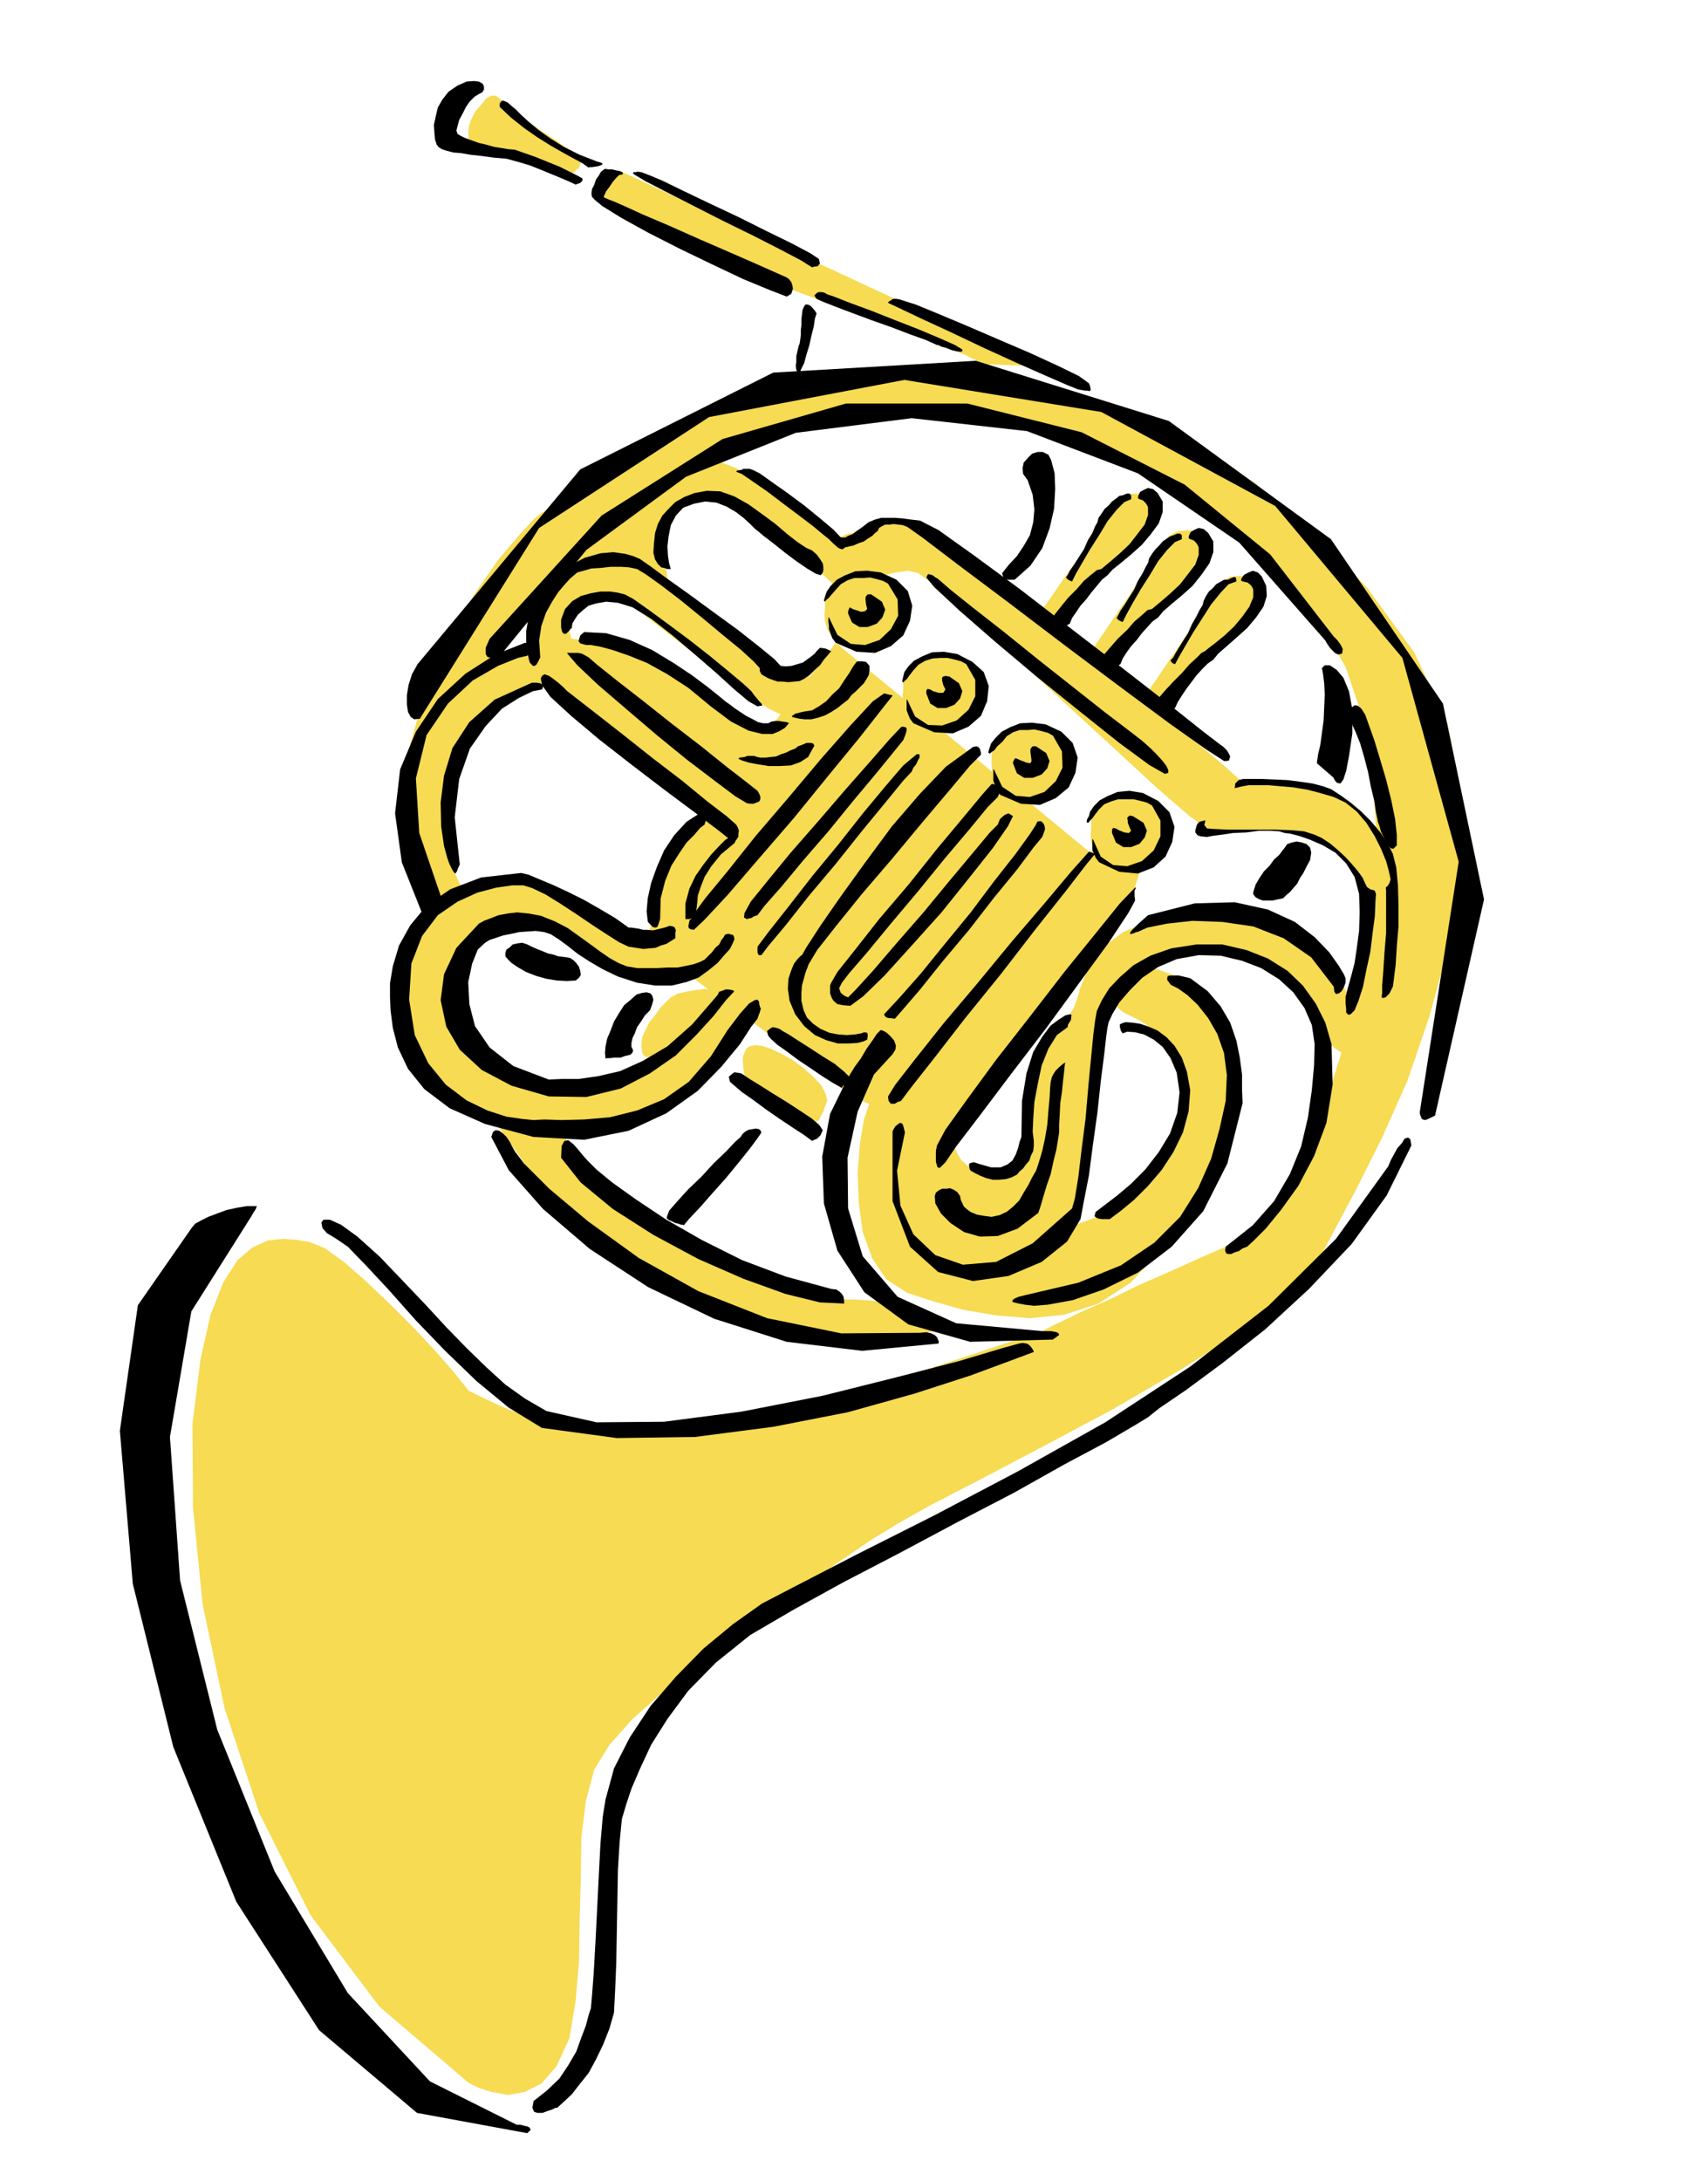
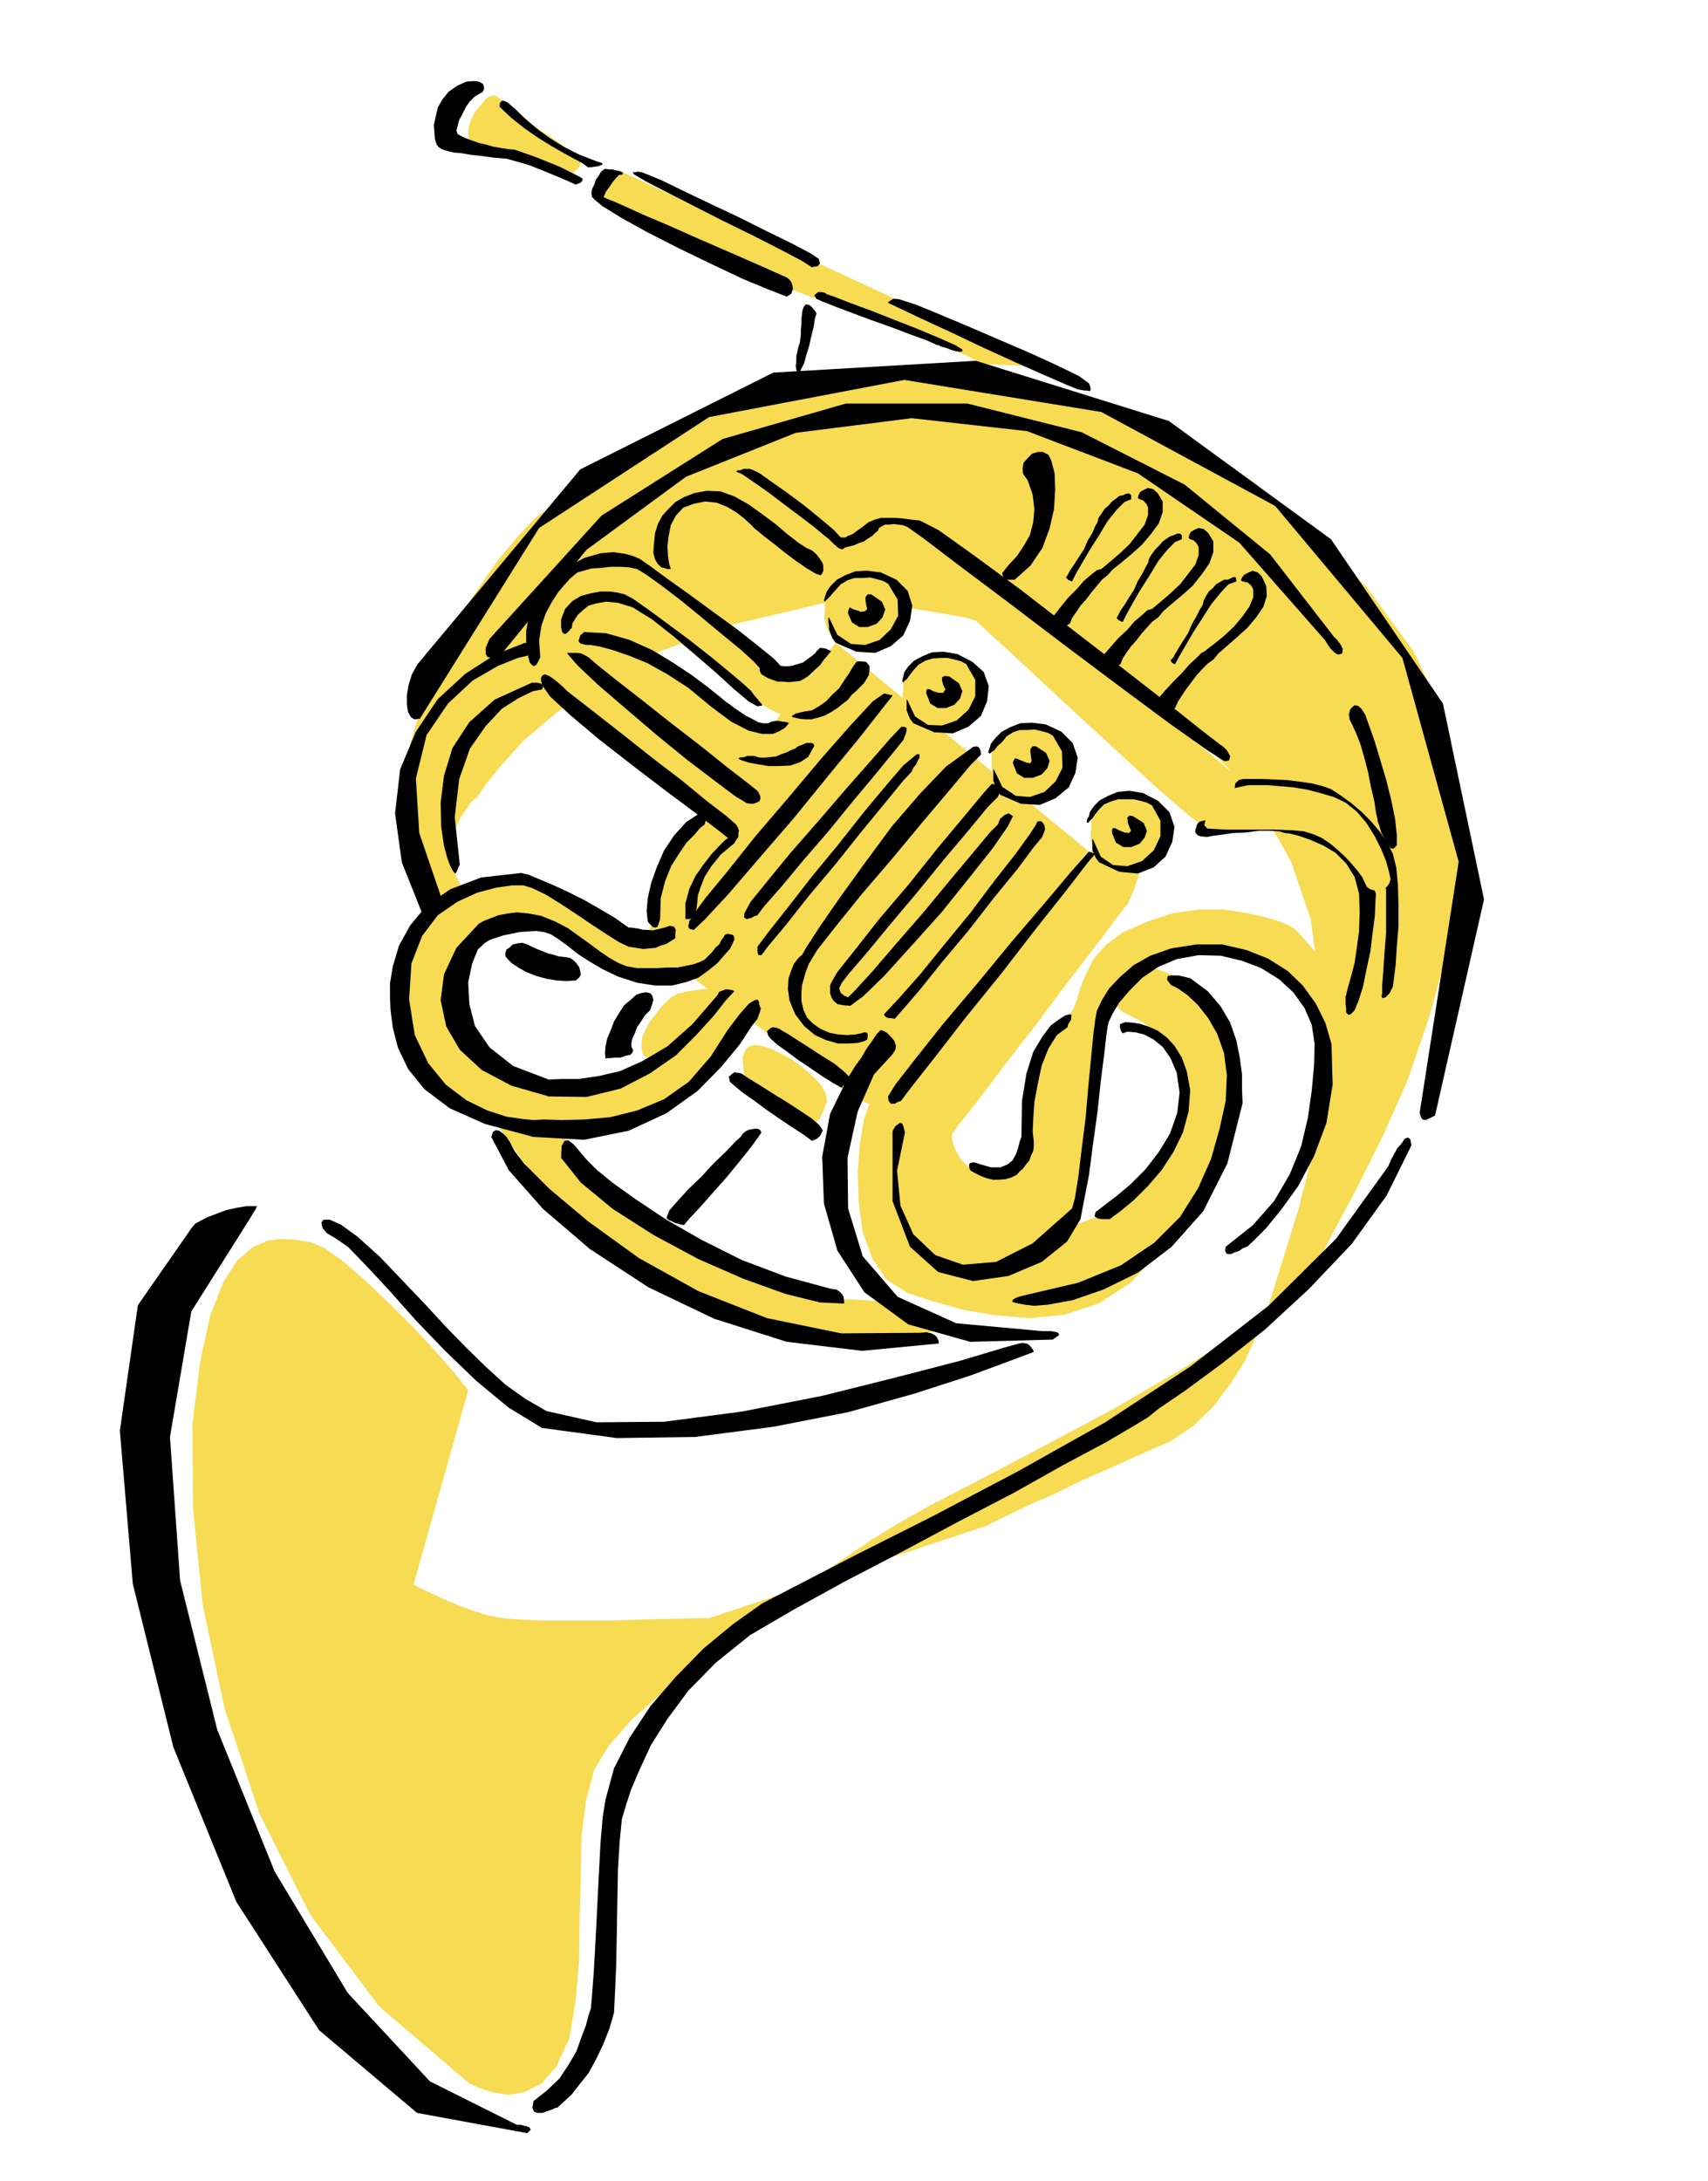
<svg xmlns="http://www.w3.org/2000/svg" fill-rule="evenodd" height="626.218" preserveAspectRatio="none" stroke-linecap="round" viewBox="0 0 3035 3875" width="490.455">
  <style>.brush1{fill:#f6db53}.pen1{stroke:none}.brush2{fill:#000}</style>
  <path class="pen1 brush1" d="m1008 313 5-3 6-3 5-5 5-4 2-6 2-5v-5l-2-2-11-8-16-11-21-15-22-14-22-16-19-12-13-9-4-2-2-2-3-5-5-6-5-5-7-5h-8l-9 5-9 11-11 13-7 14-4 12-1 12 1 10 4 8 7 6 11 4 13 2 17 5 19 6 20 6 17 4 15 5 10 3 5 2 37 15zm739 334-31-16-55-22-74-28-81-29-82-31-72-27-54-22-27-12-20-11-28-14-36-18-36-17-36-18-30-14-21-10-7-3 41-53 750 349-101-4zm-367 544-259-195-116 22-45 53-4 112 67-18-2-3-1-7-3-10-2-11-3-13v-19l4-5 3-6 7-6 8-8 12-6 11-7 14-4 15-2 16 2 229 176 2 2 8 5 11 7 14 9 14 7 15 6 14 2 12-1 6-7 6-9 4-12 3-11v-12l1-11-3-8-2-5-8-2-8-1-9-2h-9l-9-1-7-1h-6z" />
  <path class="pen1 brush1" d="m1458 1011-7-6-18-14-26-20-29-22-32-23-29-20-24-14-15-5-12-1-12-1h-12l-12 1-12 2-10 5-9 7-7 13-7 15-3 19-2 20 1 20 1 17 3 15 1 10 2 4-3-3-8-5-11-8-14-7-16-9-16-5-16-3-13 3-16 3-15 4-15 4-14 4-13 2-9 3-6 1-2 1 1-3 4-7 6-10 9-11 7-13 9-10 7-9 6-4 10-9 22-15 28-22 34-23 33-24 34-19 29-14 23-5 20 2 23 9 25 11 25 15 21 13 19 13 12 8 5 4 98 78-53 38zm-86 285-8-2-8-2-10-3-9-2-11-4-9-3-8-4-4-3-14-12-27-21-39-28-47-28-55-26-57-18-60-6-58 12-2 2-2 6-3 8-1 12-1 11 3 12 7 11 14 9 25 15 44 31 52 41 59 45 56 44 48 38 33 26 13 11 79-172zm-127 431-12 3-15 3-18 3-20 3h-41l-18-5-15-7-17-11-18-12-21-15-20-14-21-14-19-10-16-8-11-2h-14l-17 1-20 1-19 2-20 3-16 7-14 9-7 14-7 18-7 26-6 30-2 33 2 32 9 30 17 25 28 20 33 12 34 12 33 8 33 6 31 1 31-1 30-6 30-9 26-17 29-21 27-25 27-25 22-24 18-20 11-14 5-4 52 37-5 6-13 16-19 24-21 28-24 28-23 26-21 19-16 11-14 6-12 9-16 9-22 9-33 6-47 5h-65l-84-3-5-2-13-4-18-6-20-6-22-8-19-8-16-9-7-6-12-16-19-29-22-40-17-48-9-55 7-56 27-56 53-52 123-38 192 98 67 7 68 60zm750 71 6 3 10 5 12 6 13 8 11 8 12 9 10 9 8 9 6 15 9 28 6 37v43l-10 45-22 47-39 44-59 41-70 26-67 9-61-9-51-22-40-36-22-45-4-53 19-58 36-64 47-67 52-69 53-65 48-59 41-46 27-32 11-10-41-49-17 16-42 46-61 65-70 78-72 79-64 74-50 59-25 37-10 30-7 42-4 51 2 54 7 52 17 47 25 37 37 24 46 15 53 15 58 10 61 5 61-6 61-20 57-37 53-57 42-63 31-49 22-37 14-27 6-20 4-11v-6l1-1-4-187-4-6-10-12-16-18-19-19-24-19-24-16-25-9-24 1-22 6-16 10-10 11-3 12-1 10 3 11 4 8 8 7z" />
  <path class="pen1 brush1" d="m1492 955-49 48 57 53 3-3 11-6 16-8 20-8 20-9 22-5 21-3 18 4 32 23 61 53 79 72 89 83 87 80 78 72 58 50 30 21 12-3 15-7 14-10 13-12 9-14 6-13v-13l-6-10-31-28-64-54-89-72-100-80-101-81-89-68-66-49-30-18-11-3-11-3-11-3-11-3-12-3-10-1h-9l-7 4-10 5-11 5-11 4-9 5-10 2-7 3-5 2-1 1zm563 472 2 4 5 7 4 8 5 10 2 9 3 9-1 8-2 9-4 7-4 9-6 9-6 10-9 8-9 8-11 5-11 4-12-1-10-2-10-3-9-3-9-5-7-6-6-7-4-7-4-10-3-11-1-13 1-12v-12l3-11 3-8 5-5 5-5 9-4 9-4 12-3 11-3 12-1 12-1 12 2 8 2 6 2 3 2 4 2 1 2 1 1z" />
  <path class="pen1 brush1" d="m1878 1300 3 4 4 7 5 8 5 9 3 9 3 10v16l-5 7-5 10-7 9-6 11-9 8-8 8-10 5-10 2-13-1-11-1-12-3-9-2-9-4-7-5-6-7-4-7-4-10-3-11-1-13v-24l3-11 3-8 5-5 5-6 9-5 9-4 12-3 12-3 12-1h12l12 3 8 1 6 1 3 1 3 2 2 2v1zm-157-124 2 4 5 7 4 8 5 10 2 9 3 9v8l-2 9-4 7-5 9-6 10-6 10-9 8-9 8-10 5-11 3-12-1h-11l-10-3-9-2-9-5-7-5-6-7-4-7-4-11-3-11-1-12 1-12v-13l3-10 3-9 5-5 5-5 9-4 9-3 12-3 11-3 12-2h12l12 1 8 2 6 2 4 1 3 2h2v1zm-143-143 4 5 6 7 5 8 5 9 2 9 3 9v8l-2 9-4 7-5 10-6 9-6 11-8 8-9 8-11 5-11 2-12-1-10-2-10-3-9-3-9-5-7-6-7-7-4-7-4-9-3-10-1-12 1-12v-12l3-11 3-10 5-6 5-5 9-4 9-4 12-2 12-3h24l12 3 7 1 6 1 3 1 2 2v2zm300 72 13-15 18-17 20-20 22-19 20-20 18-16 14-12 10-5 5-6 8-10 8-13 9-14 6-16 3-14v-13l-5-8-10-6-9-3-10-1-9 1-9 1-7 4-7 5-3 7-9 12-16 24-22 31-24 36-24 33-20 30-15 20-5 9 30 15zm94 67 13-15 18-17 20-21 21-20 20-20 17-16 14-13 8-5 6-6 8-9 9-13 9-14 6-15 5-13-1-12-4-8-11-7-9-4-11-2-9 1-9 1-8 4-6 4-5 6-9 13-15 25-22 31-23 35-23 33-20 30-14 20-5 8 30 19zm94 79 13-14 18-17 20-20 21-20 20-19 17-16 14-12 8-6 6-6 8-10 9-13 9-13 6-16 5-13-1-12-4-7-11-7-10-4-10-3-9 1-10 1-7 4-7 5-4 7-9 12-15 24-22 31-23 36-23 33-20 30-14 20-5 9 30 15z" />
  <path class="pen1 brush1" d="m1485 1142-289 375-49 158 364 270 2 2 9 5 12 5 15 6 15 2 16-2 14-9 11-17 19-35 41-55 53-70 60-73 58-73 50-60 35-43 14-15-450-371zm521 461-19 24-38 51-51 66-56 75-56 72-48 64-35 44-12 17v2l1 8 3 10 6 13 7 12 12 11 15 7 20 4 17-3 14-3 11-6 10-8 6-11 5-12 4-16 4-19 2-24 2-25 1-27 5-26 6-27 13-26 18-25 28-23 7-11 6-16 6-21 10-24 13-26 22-25 31-23 44-19 46-15 46-6h43l39 6 32 7 27 8 19 8 10 7 7 7 15 17 19 22 23 27 21 28 19 31 12 30 4 29-5 20-8 11-11 1-11-3-13-8-10-8-7-7-2-2-3-5-7-13-11-19-12-22-17-23-17-21-19-18-19-10-22-8-23-8-25-6-26-3-28-2-27 4-29 10-27 17-26 18-20 18-15 17-11 17-8 13-4 12-2 7v3l-49 341-97 75-6 1-13 5-20 5-22 6-25 3-24 1-21-4-15-10-15-13-14-13-15-17-11-19-11-28-7-35-3-46 1-57 382-477 2-1 5-1 8-1h18l9 1 7 2 4 4-1 5-2 8-3 8-3 11-4 8-3 8-3 5v3z" />
  <path class="pen1 brush1" d="m1200 1768-8 4-9 9-10 10-9 13-10 12-7 14-6 13-1 12v7l1 7 2 5 5 4h6l10-2 13-6 19-8 18-13 15-12 12-14 12-13 8-13 7-11 4-11 3-7-3-7-8-3-13-1-13 2-15 2-12 3-9 2-2 2zm240 229-11-4-15-7-18-10-19-11-20-14-16-13-12-15-6-12-2-13-1-11v-9l3-8 3-7 6-4 8-2 13 1 16 5 19 9 20 11 20 15 17 15 14 15 8 15 3 13-4 10-3 9-4 7-3 7-8 7-8 1zm240 364-39 8-73 6-99-5-117-20-126-42-126-68-117-101-98-138 112 7 1 3 6 10 9 15 13 19 14 19 17 19 17 17 21 15 26 15 38 25 47 28 55 32 56 29 58 26 55 18 51 10 40 1 31 2 22 2 15 2 9 1 5 2 1 1 1 1 75 41z" />
-   <path class="pen1 brush1" d="m832 2470-23-29-32-37-40-43-42-42-44-42-40-35-35-25-25-10-23-4-25-2-27 3-27 12-27 23-25 39-23 58-18 81-14 113 1 149 17 171 39 185 62 187 91 181 122 162 158 135 5 3 15 7 22 7 29 5 29-5 30-15 27-31 23-50 11-67 6-71 1-74 2-73 1-71 8-65 15-56 27-44 41-46 59-52 71-57 79-58 77-57 75-51 63-43 49-30 57-32 91-47 112-59 122-65 120-70 108-68 84-65 49-55 31-59 40-75 45-90 45-101 39-114 33-122 20-130 5-134-26-135-59-126-84-115-97-101-104-86-99-67-87-48-62-24-54-16-61-17-71-16-82-10-99-1-117 13-137 31-159 54-240 157-11 9-26 28-38 45-43 62-45 75-39 89-29 101-13 113 37 195 72-45-2-3-3-6-5-10-5-11-6-14-5-12-4-13v-10l-1-18-1-27 1-35 7-40 13-43 23-43 33-41 48-34 45-8-26-52-45-4v-4l4-7 5-12 7-14 7-16 10-14 9-14 11-9 13-19 26-33 41-46 60-51 80-56 105-54 131-48 162-38 86 3 82 9 75 13 67 17 56 16 45 16 31 12 16 8 19 10 43 26 58 40 67 54 67 65 64 79 52 91 35 103 14 103 6 96-2 86-7 75-10 61-10 46-8 29-2 11-56 180-3 7-8 22-14 32-18 39-25 39-30 40-35 34-40 27-48 21-53 24-55 24-51 25-48 21-37 18-25 12-9 5-495 165h-15l-38 1-55 1-64 2h-125l-46-2-24-2-26-5-26-8-27-10-24-10-23-11-17-8-12-6-3-2z" />
+   <path class="pen1 brush1" d="m832 2470-23-29-32-37-40-43-42-42-44-42-40-35-35-25-25-10-23-4-25-2-27 3-27 12-27 23-25 39-23 58-18 81-14 113 1 149 17 171 39 185 62 187 91 181 122 162 158 135 5 3 15 7 22 7 29 5 29-5 30-15 27-31 23-50 11-67 6-71 1-74 2-73 1-71 8-65 15-56 27-44 41-46 59-52 71-57 79-58 77-57 75-51 63-43 49-30 57-32 91-47 112-59 122-65 120-70 108-68 84-65 49-55 31-59 40-75 45-90 45-101 39-114 33-122 20-130 5-134-26-135-59-126-84-115-97-101-104-86-99-67-87-48-62-24-54-16-61-17-71-16-82-10-99-1-117 13-137 31-159 54-240 157-11 9-26 28-38 45-43 62-45 75-39 89-29 101-13 113 37 195 72-45-2-3-3-6-5-10-5-11-6-14-5-12-4-13v-10v-4l4-7 5-12 7-14 7-16 10-14 9-14 11-9 13-19 26-33 41-46 60-51 80-56 105-54 131-48 162-38 86 3 82 9 75 13 67 17 56 16 45 16 31 12 16 8 19 10 43 26 58 40 67 54 67 65 64 79 52 91 35 103 14 103 6 96-2 86-7 75-10 61-10 46-8 29-2 11-56 180-3 7-8 22-14 32-18 39-25 39-30 40-35 34-40 27-48 21-53 24-55 24-51 25-48 21-37 18-25 12-9 5-495 165h-15l-38 1-55 1-64 2h-125l-46-2-24-2-26-5-26-8-27-10-24-10-23-11-17-8-12-6-3-2z" />
  <path class="pen1 brush2" d="M457 2143h-19l-18 3-18 4-16 6-16 6-12 6-11 6-6 7-96 138-32 223 23 272 72 290 112 275 147 228 174 147 196 36 6-6-2-4-4-2-5-1-7-2h-7l-154-77-146-157-130-216-102-252-66-265-18-255 38-223 106-168 4-7 4-6 2-5 1-1zm1380 259-40 15-73 27-99 32-118 33-133 26-139 18-139 2-133-18-59-36-57-47-56-54-52-54-48-54-41-44-32-33-22-15-15-9-8-9-2-10 4-5h11l20 9 29 21 40 36 42 44 40 42 36 39 37 38 34 33 34 31 35 25 38 22 89 20 120-1 138-18 143-28 132-33 112-29 77-23 29-8 6-1 7 1 4 2 4 4 4 6 1 3zM990 3745l11-10 15-14 14-18 16-20 13-24 13-27 11-28 8-28 2-39 2-48 1-54 1-57 1-56 3-49 4-41 8-27 9-27 15-35 20-43 29-46 37-50 49-50 61-49 77-45 89-49 100-52 103-55 100-52 89-50 75-40 51-30 23-14 20-16 47-32 65-48 76-60 78-72 76-80 62-86 44-89-2-11-4-3-6 2-5 8-8 9-6 11-6 11-4 10-93 129-120 119-139 108-151 99-155 87-150 79-137 69-116 60-52 27-52 37-52 43-49 50-45 52-37 56-28 55-15 55-5 31-4 47-3 57-3 61-3 59-3 53-3 40-2 23-4 12-5 19-8 21-9 25-14 24-16 24-22 21-24 19-2 12 3 7 6 2h9l8-3 9-3 6-3h3zm1533-1770 69-444-100-362-226-270-309-167-350-57-347 66-302 197-212 339-10 1-6-4-5-9-2-13v-17l3-18 6-19 10-18 289-346 343-172 360-21 343 107 288 210 199 292 73 348-87 384-10 5-7 3-5-1-2-2-3-8v-4zM1665 613l-20-9-28-10-34-13-34-12-35-13-29-11-23-9-11-5-4-6 4-4 3-2h6l5 1 5 3 12 4 28 11 38 14 43 17 41 16 38 16 27 12 13 8v3l-3 1-8-1-8-2-10-4-8-2-6-3h-2z" />
  <path class="pen1 brush2" d="m1451 557-3 9-2 14-4 16-4 18-5 16-4 15-5 10-3 7-4-1-2-4-1-7 1-7v-10l2-9 2-9 2-5 1-7 1-8v-9l1-8v-10l1-9 1-8 2-5 3-5h3l4 1 4 3 6 7 3 5zm-53-30-31-12-46-19-55-26-58-28-57-29-47-26-34-21-13-11-1-6 1-2 3-1 5 2 5 1 6 3 7 3 8 3 16 7 35 16 47 20 54 24 53 23 48 21 36 16 18 8 4 3 4 5 2 6 1 6-3 9-8 5zm45-52-19-12-36-19-49-25-55-27-55-28-47-24-35-18-15-9-5-3-2-2v-2h4l4-1 7 1 8 3 10 4 19 8 37 18 46 22 53 25 50 25 45 22 32 17 15 10 2 8-4 5-7 1-3 1z" />
  <path class="pen1 brush2" d="m1072 366-1-9 2-8 4-9 6-8 6-9 6-7 5-5 6-1 1-2-1-2-5-2-5-1-8-2h-6l-7-1-3 2-4 3-4 7-5 7-3 9-4 8-1 8 1 6 5 5 8 6 5 3 1 1 1 1zm-49-38-13-6-14-6-17-7-17-7-20-8-20-6-22-6-23-2-22-3-19-2-17-3-13-1-12-3-9-3-6-4-3-4-3-9-1-11-1-15 3-14 4-17 8-14 11-14 16-11 16-7 13-1 9 1 7 4 2 5v5l-3 5-6 3-8 5-8 8-7 10-6 12-6 11-3 11-2 8 2 6 5 3 8 4 11 4 14 5 13 3 14 4 13 2 12 2 12 1 17 6 20 7 22 9 20 8 18 9 14 7 9 5v4l-4 4-6 2-2 1z" />
  <path class="pen1 brush2" d="m1046 298-11-8-15-8-20-11-21-12-24-15-23-16-24-19-20-19v-6l2-3 2-2h3l7 3 9 8 5 4 10 10 13 12 18 15 21 15 24 15 28 14 31 12 7 2 3 2-2 2-5 2-6 1-6 1h-5l-1 1zm532 240 19 9 40 19 52 24 59 28 57 26 52 23 39 17 20 8 6 1 6 1h4l4 1 2-2v-2l-1-5-2-5-18-13-37-18-50-23-56-24-58-25-50-21-39-16-19-6-9-3-6-1h-6l-3 2-5 3-1 2zm289 567 7-13 11-14 13-16 15-15 13-15 13-11 10-8 8-2 6-5 12-10 15-13 17-16 14-18 13-17 6-17v-13l-1-3-3-5-5-5-6-2-3-2 1-5 3-6 7-4 7-3 9 2 8 7 9 15v19l-7 20-14 19-16 19-19 17-18 15-15 12-9 10-10 8-9 11-10 12-9 12-10 11-8 12-7 10-4 10-9 5-7 3h-6l-4-1-7-7-1-3zm38-72 7-14 11-19 14-24 16-25 15-25 16-20 14-14 12-5v-7l-3-3h-5l-7 3-6 1-6 5-7 5-6 7-7 6-6 9-5 7-2 8-4 7-5 12-8 13-7 16-9 14-9 14-7 10-4 8-3 4 4 4 4 2 3 1zm48 143 8-12 12-14 14-16 16-15 13-15 13-11 10-9 8-2 6-5 12-10 15-13 17-16 14-18 13-17 6-17v-13l-1-3-3-5-5-5-6-2-3-2 1-5 3-6 7-4 7-3 9 2 8 7 9 15v19l-7 20-14 20-16 20-19 17-18 15-15 13-9 11-10 7-9 10-10 11-9 12-10 11-8 11-7 11-4 10-9 5-7 3h-7l-5-2-8-7-2-3zm42-71 7-14 11-20 14-24 16-25 15-25 16-20 14-14 12-5v-7l-3-3h-5l-7 3-6 2-6 4-7 5-6 7-7 7-6 8-5 8-2 8-4 7-6 12-8 13-7 16-9 14-8 13-7 10-4 8-3 5 4 4 4 2 3 1zm56 146 8-11 12-14 14-15 15-15 13-15 13-12 9-9 6-3 6-5 13-10 16-13 17-16 15-18 12-17 7-17v-13l-1-3-3-5-6-5-9-2-3-2 2-5 4-5 8-4 7-3 9 3 7 7 8 17 1 18-6 19-13 19-16 19-19 17-17 15-15 13-9 11-10 7-10 10-10 11-9 12-9 12-8 12-7 11-5 11-10 4-8 2-6-1-5-2-7-7-1-3zm37-71 7-13 11-19 14-24 16-25 16-25 17-21 14-15 14-5-1-7-3-1-5 2-6 3h-7l-7 4-7 4-6 7-7 6-5 8-4 8-2 8-5 8-6 12-8 14-7 16-9 14-8 13-6 10-3 6-5 5 2 4 3 2 3 1zm-307-162 12-15 14-15 12-18 11-19 6-23 2-23-3-26-9-26-8-11-1-10 2-10 7-8 8-8 10-3h9l10 5 5 10 6 23 1 28-2 35-8 35-13 35-21 31-28 25h-13l-5-2-2-2-2-6v-2zm195 462 7 17 13 8h14l15-6 9-11 4-12-6-14-19-12-6-1-2 2-2 2 1 5v4l2 5 2 5 2 4-4 4-8-1-10-4-5-3-5-1-2 3v6z" />
  <path class="pen1 brush2" d="m1942 1491 14 31 22 15 25 2 26-9 21-19 12-25v-28l-15-27-9-5-11-3-13-3h-27l-13 4-12 5-9 9-7 9-5 7-5 5-2 3-3-1v-2l1-4 3-5 2-8 7-10 10-10 15-8 17-7 21-2 24 4 27 14 20 20 9 26-4 27-12 26-21 19-28 11-33-3-36-17-6-8-3-7-3-7v-19h1zm-142-135 7 18 13 8h15l16-6 10-11 4-13-6-14-18-12h-6l-2 2-2 3v5l1 8 1 8-2 4-7-1-10-4-7-3-3-1-2 3-2 4v2z" />
  <path class="pen1 brush2" d="m1766 1367 15 31 24 16 25 2 26-9 20-19 12-24-1-29-16-28-9-5-11-3-13-3-12 1h-14l-12 4-11 7-8 10-9 8-5 7-5 3-3 3-3-2 2-7 3-9 8-10 11-11 15-8 18-7 21-1 24 3 28 13 20 20 9 26-4 27-12 26-23 19-28 12-34-2-37-16-6-9-3-8-3-8v-20h1zm-120-135 7 18 13 8h15l15-6 10-11 4-13-6-14-17-12-7-1-4 1-2 2v5l2 8 4 8-4 6h-8l-10-3-5-3-5-1-2 3v5z" />
  <path class="pen1 brush2" d="m1612 1243 14 30 23 15 25 1 26-9 21-19 12-24v-29l-16-28-9-5-11-3-13-3h-13l-14 1-13 4-12 7-9 10-7 9-5 7-4 3-2 3-2-3 2-8 2-8 7-10 10-10 15-8 17-7 21-1 24 4 27 14 20 18 9 25-3 27-11 26-22 19-28 12-33-2-37-16-6-8-3-7-3-8v-19h1zm-105-153 7 16 13 8h15l16-6 10-11 5-14-6-14-19-13h-6l-2 2-2 3v5l1 8 2 8-4 4-7 1-9-3-6-2-5-3-2 4-1 4v3z" />
  <path class="pen1 brush2" d="m1473 1097 15 31 24 16 25 2 26-9 20-19 13-24-1-29-17-28-9-5-11-3-12-3-13 1h-15l-12 4-12 7-9 10-7 8-6 7-4 3-2 3-2-2 2-7 3-9 7-10 11-11 15-8 18-7 21-1 24 3 28 13 20 20 8 26-4 27-12 26-22 19-28 12-33-2-37-16-6-8-3-8-3-8v-6l-1-7v-8h1zm113 139-19 24-40 51-55 67-61 75-63 73-55 64-41 44-19 18-6-1-3-2-1-4 1-3 1-6 4-5 3-7 5-6 17-23 38-46 51-64 59-69 58-69 52-59 39-42 20-14 8 2 5 1h1l1 1zm-386 431-8 5-8 5-10 3-9 4-11 1-11 1-13-2-13-2-17-8-22-14-26-17-28-19-29-19-26-16-23-11-16-5h-20l-28 4-34 9-35 16-35 24-28 37-19 49-4 64 10 63 24 50 31 38 37 28 37 18 34 11 28 4 20 2 19-1 31 1 40-1 46-4 48-12 48-20 44-31 39-45 30-47 22-29 16-18 10-6 5-1 3 4v4l1 3v1l2 4-1 3-1 4-2 5-2 6-11 14-20 31-33 40-42 43-56 40-67 31-79 16-90-5-86-23-63-28-45-34-29-36-18-38-9-35-4-31-1-23v-25l5-30 11-37 20-36 29-35 42-29 55-21 71-8 13 3 19 8 24 10 28 13 28 14 28 16 27 16 24 17h5l6 1 7 1 8 2h7l10 1 9-2 12-3 9-3 6 1 3 2 2 5-1 4v10z" />
  <path class="pen1 brush2" d="m1305 1761-15 16-22 28-30 33-37 37-46 32-52 27-61 15-67-1-66-19-53-28-39-36-24-41-10-47 6-46 22-47 40-43 9-5 13-5 13-5 16-3 17-2 20 2 22 4 25 10 23 12 21 15 18 13 19 14 16 11 16 9 15 6 18 3h36l18-1h18l15-3 14-3 11-4 8-4 6-6 7-7 6-8 7-6 4-8 4-5 2-4 2-1 4-1 8 2 2 2 1 6-3 7-5 10-10 11-12 14-16 13-18 13-22 8-25 6h-30l-32-5-34-11-27-13-24-14-20-13-19-15-15-11-14-9-12-4-15-2-14 1-15 1-14 3-15 3-12 4-12 4-8 5-13 12-10 25-7 33 2 39 10 39 26 38 42 33 63 24 23-1h30l35-5 39-9 40-18 44-26 44-39 45-52 3-6 6-2 5-2h5l7 1 4 2z" />
  <path class="pen1 brush2" d="m1151 1637-2-18 2-23 6-27 10-28 13-30 18-27 22-24 28-18 7 4 3 3-1 1-1 4-2 4-2 7-8 6-10 12-14 14-13 19-14 22-11 27-8 31-1 37-3 9-2 5-4 1-4-1-7-7-2-3zm146-150-8 5-11 11-14 15-14 18-14 20-11 23-7 26v28h7l7-3 3-6 2-6 1-6 1-9 1-12 5-15 7-18 12-19 17-21 24-20 3-11 1-6-1-2-2 1-6 3-3 4zm-544 143-39-98-12-87 9-78 28-67 39-58 49-45 53-34 53-21 6 2 5 3 2 3 1 3-4 6-6 6-17 4-35 14-45 26-44 41-38 56-19 77 6 97 42 123-3 12-5 9-6 5-5 3-6-1h-5l-4-1zm289-484h8l17 3 22 6 29 10 32 13 36 20 37 24 40 33 36 27 31 16 24 6h19l12-5 10-6 5-6 2-2-4-2-8-1-6-1h-6l-7 1-6 3h-9l-9-2-11-6-10-5-12-8-9-6-9-7-6-4-12-10-20-16-28-21-33-22-38-23-40-18-42-12-39-2-7 6-2 7-1 3 3 4 7 2 4 1z" />
  <path class="pen1 brush2" d="m892 1161 150-184 177-130 195-78 206-26 205 23 197 75 180 123 153 174 4 7 5 7 4 4 4 4 6 3 7-2 1-8-4-8-6-8-6-6-113-146-152-124-183-93-203-51h-216l-219 63-215 136-199 219-7 16v11l3 5 6 2 6-3 7-2 5-3h2zm1043 352-32 36-47 56-59 69-61 74-60 71-50 63-35 45-13 21 1 8 4 5h7l5-3 6-2 18-24 41-52 55-71 64-79 61-79 54-68 37-48 15-18-11-4zm-349 499v122l31 81 50 45 62 16 63-9 59-25 45-36 24-40 6-32 9-46 7-54 8-57 6-56 6-47 4-35 2-14 2-9 7-15 12-20 19-22 22-22 28-19 33-14 39-7 39 1 38 9 34 13 32 20 25 23 20 28 13 30 5 34-1 38-4 44-7 49-12 51-20 49-28 48-38 43-48 38-1 7 2 5 3 1h6l6-3 7-2 7-5 8-3 11-10 22-22 27-33 31-43 28-53 22-59 11-68-2-72-11-38-17-34-23-32-27-26-35-22-38-15-43-10h-46l-45 7-37 13-30 17-24 21-19 20-13 21-9 19-3 17-3 23-4 41-5 52-5 58-7 55-6 50-6 37-5 18-70 62-65 33-59 5-49-17-39-37-23-51-6-62 14-68-3-12-2-4-4-1-4 3-4 3-3 5-2 4v2z" />
  <path class="pen1 brush2" d="m1725 2080 7 4 10 5 10 4 12 3h11l12-1 10-3 10-5 5-6 6-5 5-7 6-7 3-9 4-8 1-9v-9l-2-16 1-23 2-30 6-32 7-33 12-30 15-24 19-14 1-5 5-8 1-9-3-1-8 2-11 7-15 11-15 20-16 27-12 38-8 49-1 64-3 8-3 12-4 11-6 11-9 7-12 5h-17l-21-6-9-3-6 1-3 2v3l1 6 2 3zm225 71 13-10 21-16 25-21 26-26 24-31 20-33 13-37 4-36-5-35-11-26-14-20-16-13-17-9-16-4-14-1-8 3-3-4-2-7v-5l4-2 6-2 13 1 13 2 15 5 16 7 16 12 14 15 13 21 9 25 6 33-3 38-10 37-17 35-21 32-24 28-25 25-23 19-20 15h-14l-7-1-5-3-1-2 2-7 3-2zm195-664 10-2 16-2 20-3 24-1 22-3h20l16 1 10 3 9 1 16 4 20 7 23 10 22 13 19 19 15 24 8 30 1 33-1 33-4 30-4 27-6 23-5 18-3 11-1 5-1 2v14l1 8v7l4 4 4-1 7-7 7-17 8-25 6-30 7-32 4-33 4-30 1-25 1-15-6-15-9-17-14-21-17-20-23-21-26-17-32-13-35-7-38-4-31-1h-27l-20 2-17 2-11 2-7 2-2 1-3 4-3 10v4l4 5 6 2 11 1z" />
  <path class="pen1 brush2" d="m2197 1412 9-1h79l20 2 17 3 14 4 12 4 16 8 16 10 18 13 17 14 16 16 14 18 11 22 4 25 3 33v75l-3 36-2 32-2 25v14l-1 5 1 3h2l4-1 3-3 4-4 3-6 3-6 2-15 3-24 2-32 3-36v-38l-1-36-3-31-6-24-10-20-13-19-16-19-17-17-19-16-18-13-17-11-14-5-19-5-21-3-23-3-22-1-23-1h-34l-8 2-6 6-1 9 1 7 2 4zm-529 975-136 13-134-16-129-41-117-56-104-68-83-71-61-69-31-59 3-9 5-3 6 1 7 5 6 6 6 9 4 8 5 9 16 21 45 45 69 58 90 65 106 59 122 48 132 27 140-1 11-1 9 2 6 3 4 4 3 7v4zm413-637 12 6 17 12 18 17 19 24 16 28 12 34 5 39-2 46-11 50-15 53-23 52-32 51-46 46-59 40-76 31-94 22-12 3-7 3-4 3v3l3 1 8 2 11 2 16 2 25-2 44-8 55-19 61-30 60-46 56-63 43-85 27-107-1-24v-27l-4-30-6-30-11-32-17-29-23-27-31-23-21-5h-12l-7 1-1 4v3l3 4 2 3 2 2z" />
  <path class="pen1 brush2" d="m1215 2177 10-12 18-19 22-25 25-28 23-28 20-25 14-19 6-9-2-4-3-2-5-1-5 1-7 1-6 3-5 4-4 6-10 9-16 17-22 21-22 24-23 22-20 22-14 16-4 11v3l4 3 5 2 6 3 5 1 5 2h3l2 1zm228-150-15-11-20-13-24-16-23-16-23-17-20-14-14-12-7-6-2-9 6-5 4-3 6 1 6 1 6 4 9 6 18 11 22 14 26 16 23 15 21 14 14 12 6 9-4 9-6 6-7 3-2 1zm53-94-16-9-19-12-22-15-21-14-20-15-17-12-12-11-4-5-2-8 6-5 4-2 6 1 6 2 6 4 9 5 17 11 22 14 23 15 21 13 17 14 10 10 1 8-6 3-4 3-3 1-1 2-1 1v1zm247-592-19 19-36 43-49 58-54 65-54 63-46 57-33 42-12 20-3 5-3 8-3 8-3 11-3 11-1 13v14l4 17 6 13 11 11 13 9 16 7 16 3 15 1 14-1 11-2 6-2 5 1 1 4-1 8-6 3-11 3-16 1h-19l-21-6-20-9-19-16-16-21-10-24-3-21 1-18 5-15 5-12 7-9 5-5 2-1 8-14 24-37 36-52 44-61 48-65 50-58 46-48 40-29 8-6 6-1 3 1 3 3 2 7v4z" />
  <path class="pen1 brush2" d="m1762 1393-16 18-34 41-46 55-51 64-52 61-44 56-31 39-11 19-2 5v14l3 8 3 5 7 6 10 2 13 1 23-17 38-37 48-53 53-59 49-61 42-53 27-39 9-18-8-5-7 3-8 7-4 10-14 14-30 36-41 49-47 57-48 55-42 49-31 34-13 13-7-3-6-5-3-8 5-10 13-17 32-37 42-51 48-57 48-59 44-52 32-39 18-18 3-7 1-6-2-4-2-2-8-4h-3zm-191 409 27-29 38-43 43-53 46-56 42-56 37-47 26-36 11-17 2-5 4-1h3l4 4 2 4 1 6-2 6-3 8-15 18-29 39-41 50-45 58-47 56-40 50-31 36-14 16-6-1h-4l-4-1-2-1-3-4v-1zm-266-304-25-20-42-32-55-41-59-45-59-46-50-42-37-34-15-21-2-12 3-5 4-2 8 3 7 5 9 7 8 7 8 8 18 14 36 28 46 36 53 42 51 39 45 37 34 26 17 15 3 5 2 6-1 5v6l-5 7-2 4zm-297-337 18 21 37 35 49 42 55 47 54 44 50 38 36 27 20 12 6 1h6l5-2 5-2 2-4v-5l-2-5-3-5-19-15-35-27-46-37-52-40-53-42-45-35-35-28-15-13-7-4-6-3-6-1h-19v1z" />
  <path class="pen1 brush2" d="m963 1225-16 3-25 12-30 19-29 31-28 40-19 54-8 68 9 84-3 6-2 6-2 3-1 1-3-3-3-5-4-8-4-11-6-22-5-34-1-43 6-48 15-49 30-46 45-40 66-30h9l6 1 3 2 2 3-1 4-1 2zm-22-49-4-16-2-18v-21l4-23 7-24 14-24 19-23 29-20 31-16 28-8 23-2 21 3 14 4 12 5 7 5 3 2 10 7 27 20 38 27 45 33 44 32 38 30 27 22 11 12-2 4-3 4-6 3-5 2-7-1-6-1-6-3-2-4-11-12-23-21-33-27-36-30-38-31-34-26-28-20-15-9-14-3-15-1h-18l-17 2-17 1-14 4-11 3-6 5-7 6-10 11-11 13-11 17-11 20-8 23-4 26 2 30-4 8-3 5-3 2h-3l-5-5-1-2z" />
  <path class="pen1 brush2" d="m1016 1116 1-8 4-7 6-9 9-8 10-8 14-4 17-3 21 2 26 8 34 21 37 29 40 34 37 32 33 30 25 21 16 9 5-1h3v-3l-4-4-4-5-6-7-5-7-14-13-25-21-34-28-37-29-39-29-34-25-27-19-15-8-12-3-14-2h-17l-17 3-18 5-15 9-13 14-7 19v14l2 8 3 3h4l3-3 3-3 2-3 2-1zm585 176-19 20-34 39-45 51-49 57-49 56-41 50-30 37-11 20-1 8 5 3 3-1 5-1 5-3 6-2 12-16 30-34 39-47 45-52 44-54 41-49 31-38 17-21 4-10 2-7v-4l-2-2-6-1-2 1zm-255 390 21-28 34-43 42-54 47-57 45-57 40-48 30-35 18-15 6-5h4l1 1v5l-3 5-3 7-5 6-3 7-15 16-31 38-42 51-47 59-48 57-41 52-31 37-12 16h-5l-2-5v-10zm-34-334 6 3 13 4 16 3 19 3h19l20-1 17-6 14-9 7-13 4-7-2-4-4-1h-8l-7 3-8 3-5 4-8 3-8 4-9 3-9 4-10 1-9 1h-9l-5-1-6-2h-12l-5 2-9 1-2 2zm109-138 8-4 10-7 9-9 9-8 7-10 7-8 4-5 2-2-4-2-7-3-9-1-6 6-3 4-6 5-7 5-8 6-10 3-10 3-11 1-9-1-9-2h-16l-5 2-5 2-2 3v4l3 6 5 3 7 4 8 3 9 3h9l10 1 10-1 10-1zm101-34-6 8-7 12-9 13-9 14-12 11-11 12-13 9-12 7-13 2-9 2-8 2-4 3-2 1 1 2 4 1 9 2 9 1h12l12-3 12-4 11-6 11-7 10-8 9-7 6-8 8-7 7-7 7-7 5-8 4-7 1-8v-8l-6-7-7-1h-8l-2 1zm-330-165-3-10-2-13-1-17 2-18 4-20 9-17 13-14 19-7 20-4 20 2 18 7 17 10 13 10 11 10 7 7 3 3 4 3 12 10 17 13 20 16 20 15 19 13 15 9 9 3 3-3 2-5v-7l-1-6-5-8-6-8-8-7-11-5-15-10-18-14-21-18-23-17-25-18-25-14-25-9-24-1-22 4-18 7-16 9-12 12-11 12-8 15-5 16-2 19-1 16 3 12 5 8 6 6 5 1 6 2h6zm116-173 10 4 19 13 26 18 29 22 28 21 25 19 18 15 10 8 7 7 9 8 4 2 4 1 3-2 3-4-6-12-16-17-25-21-27-22-31-23-27-19-21-15-12-6-6-2h-11l-4 2-7 1-2 2z" />
  <path class="pen1 brush2" d="m1500 973 8-2 9-2 9-4 9-3 7-5 8-5 5-5 5-4 2-5 5-3 6-3h8l7-1 8 1 8 1 8 3 27 19 63 48 88 66 100 76 100 75 89 66 65 46 31 20h5l4-1 1-4 1-3-3-6-3-5-6-6-7-5-30-23-59-47-81-63-91-70-92-71-83-61-63-45-33-17-17-2-15-2-13-1h-24l-11 3-12 5-10 8-10 7-8 6-8 3-5 3h-10l8 18z" />
-   <path class="pen1 brush2" d="m1646 1026 14 17 44 41 63 55 76 64 77 62 69 55 53 39 28 16 6-2v-5l-4-8-7-9-10-11-10-10-10-9-7-6-22-17-42-32-57-45-62-49-62-50-55-43-40-32-16-14-6-5-5-3-4-3-3-1-5-1-3 6zm367 555-23 24-42 52-56 69-61 79-61 78-52 71-38 53-15 28-2 10v19l2 7 1 3 4 1 4-4 6-6 19-28 42-55 55-73 62-81 60-82 52-71 35-53 12-22-1-8v-10l2-3v-3l-5 5zm-352 544 1 13 10 18 17 17 24 16 28 8 32-1 35-13 37-28 4-12 5-17 6-20 7-20 5-23 5-20 3-18 2-13v-14l1-17 1-21 3-20 2-20 2-17 1-11 1-4-4 2-8 7-5 5-4 6-3 6-2 8-1 11-1 18-2 22-2 25-4 24-5 23-6 20-5 15-7 12-7 14-8 13-8 14-11 11-11 9-13 6-14 3-15-2-11-2-10-4-6-4-7-6-3-6-3-7-1-6-5-7-6-4-7-3-6 1h-8l-6 3-5 4-2 6zm360-469 18-8 35-7 45-5 53 2 55 8 54 21 49 34 40 52 1 9 3 4 5-1 5-4 4-7 3-8v-8l-3-7-9-15-17-24-26-27-35-27-48-22-59-13-71 2-83 21-18 16-10 10-4 5 1 3 2-1 4-1 4-2h2zm206-71 4-13 7-12 8-12 10-10 8-11 9-8 6-8 4-5 4-6 8-3 9-2 10 2 8 3 6 6 2 9-2 13-6 11-6 12-6 9-5 10-7 8-6 7-6 5-6 6-10 2-9 2h-17l-8-3-5-3-4-5v-4zm113-229 2-15 4-17 3-22 3-22 1-24 1-22-1-20-2-16-2-11 5-5h9l12 8 12 14 10 24 6 32v43l-6 41-5 26-5 15-5 7-6-1-3-3-3-5v-1l-30-26z" />
  <path class="pen1 brush2" d="m1871 2380-147 4-110-31-78-57-48-74-24-84-3-83 14-76 28-57 2-4 6-10 8-13 11-15 10-17 10-14 8-12 5-5 2-2 6 2 6 4 7 7 5 6 3 9-1 7-5 8-33 36-29 66-18 82 1 90 26 85 62 72 104 47 153 14h16l10 2 3 2 1 3-3 2-4 3-3 2-1 1zm577-923-3-14-3-20-6-25-5-26-7-27-7-24-8-20-6-13-5-10-1-9 2-8 4-5 4-3 6 1 6 5 7 11 6 17 10 28 10 33 11 37 9 36 7 34 3 28v19l-6 6-5-1-6-7-5-10-6-12-3-11-3-8v-2zm-948 859-43-2-61-15-75-27-80-35-80-43-72-46-57-47-35-44 1-21 5-9 7-1 9 7 8 9 9 11 8 9 6 6 10 10 28 23 42 30 54 36 63 36 72 36 77 29 81 22 9 1 6 4 4 4 3 5 1 8v4zm-424-435-1-10 1-12 3-14 6-14 6-16 9-15 9-14 12-10 10-9 10-3 8-1 7 2 3 4 2 7-2 8-4 11-9 9-7 11-7 10-4 11-4 8-2 9v7l3 6-1 4-4 4-9 2-8 3h-11l-8 1h-6l-2 1zm-53-139-16 1-18-1-18-3-18-5-18-7-14-8-12-8-6-6-5-6v-6l2-6 6-4 5-5 9-2 8-1 9 3 8 4 9 4 10 4 10 4 9 2 9 3 8 1 8 1 5 1 6 4 5 5 5 7 2 7 1 7-3 5-6 5z" />
  <path class="pen1 brush1" d="m2145 1472 15 1 22 1h84l28 1 23 2 19 6 13 6 15 10 13 11 14 13 11 12 11 13 8 11 5 11 3 6 6 4 7 2h9l7-3 7-4 4-6 2-7-3-14-5-18-9-22-11-22-15-24-17-20-20-16-21-10-24-7-23-6-24-4-23-2-22-2h-35l-11 2-13 3-13 9-13 11-11 13-11 12-5 12-2 9 5 6z" />
</svg>